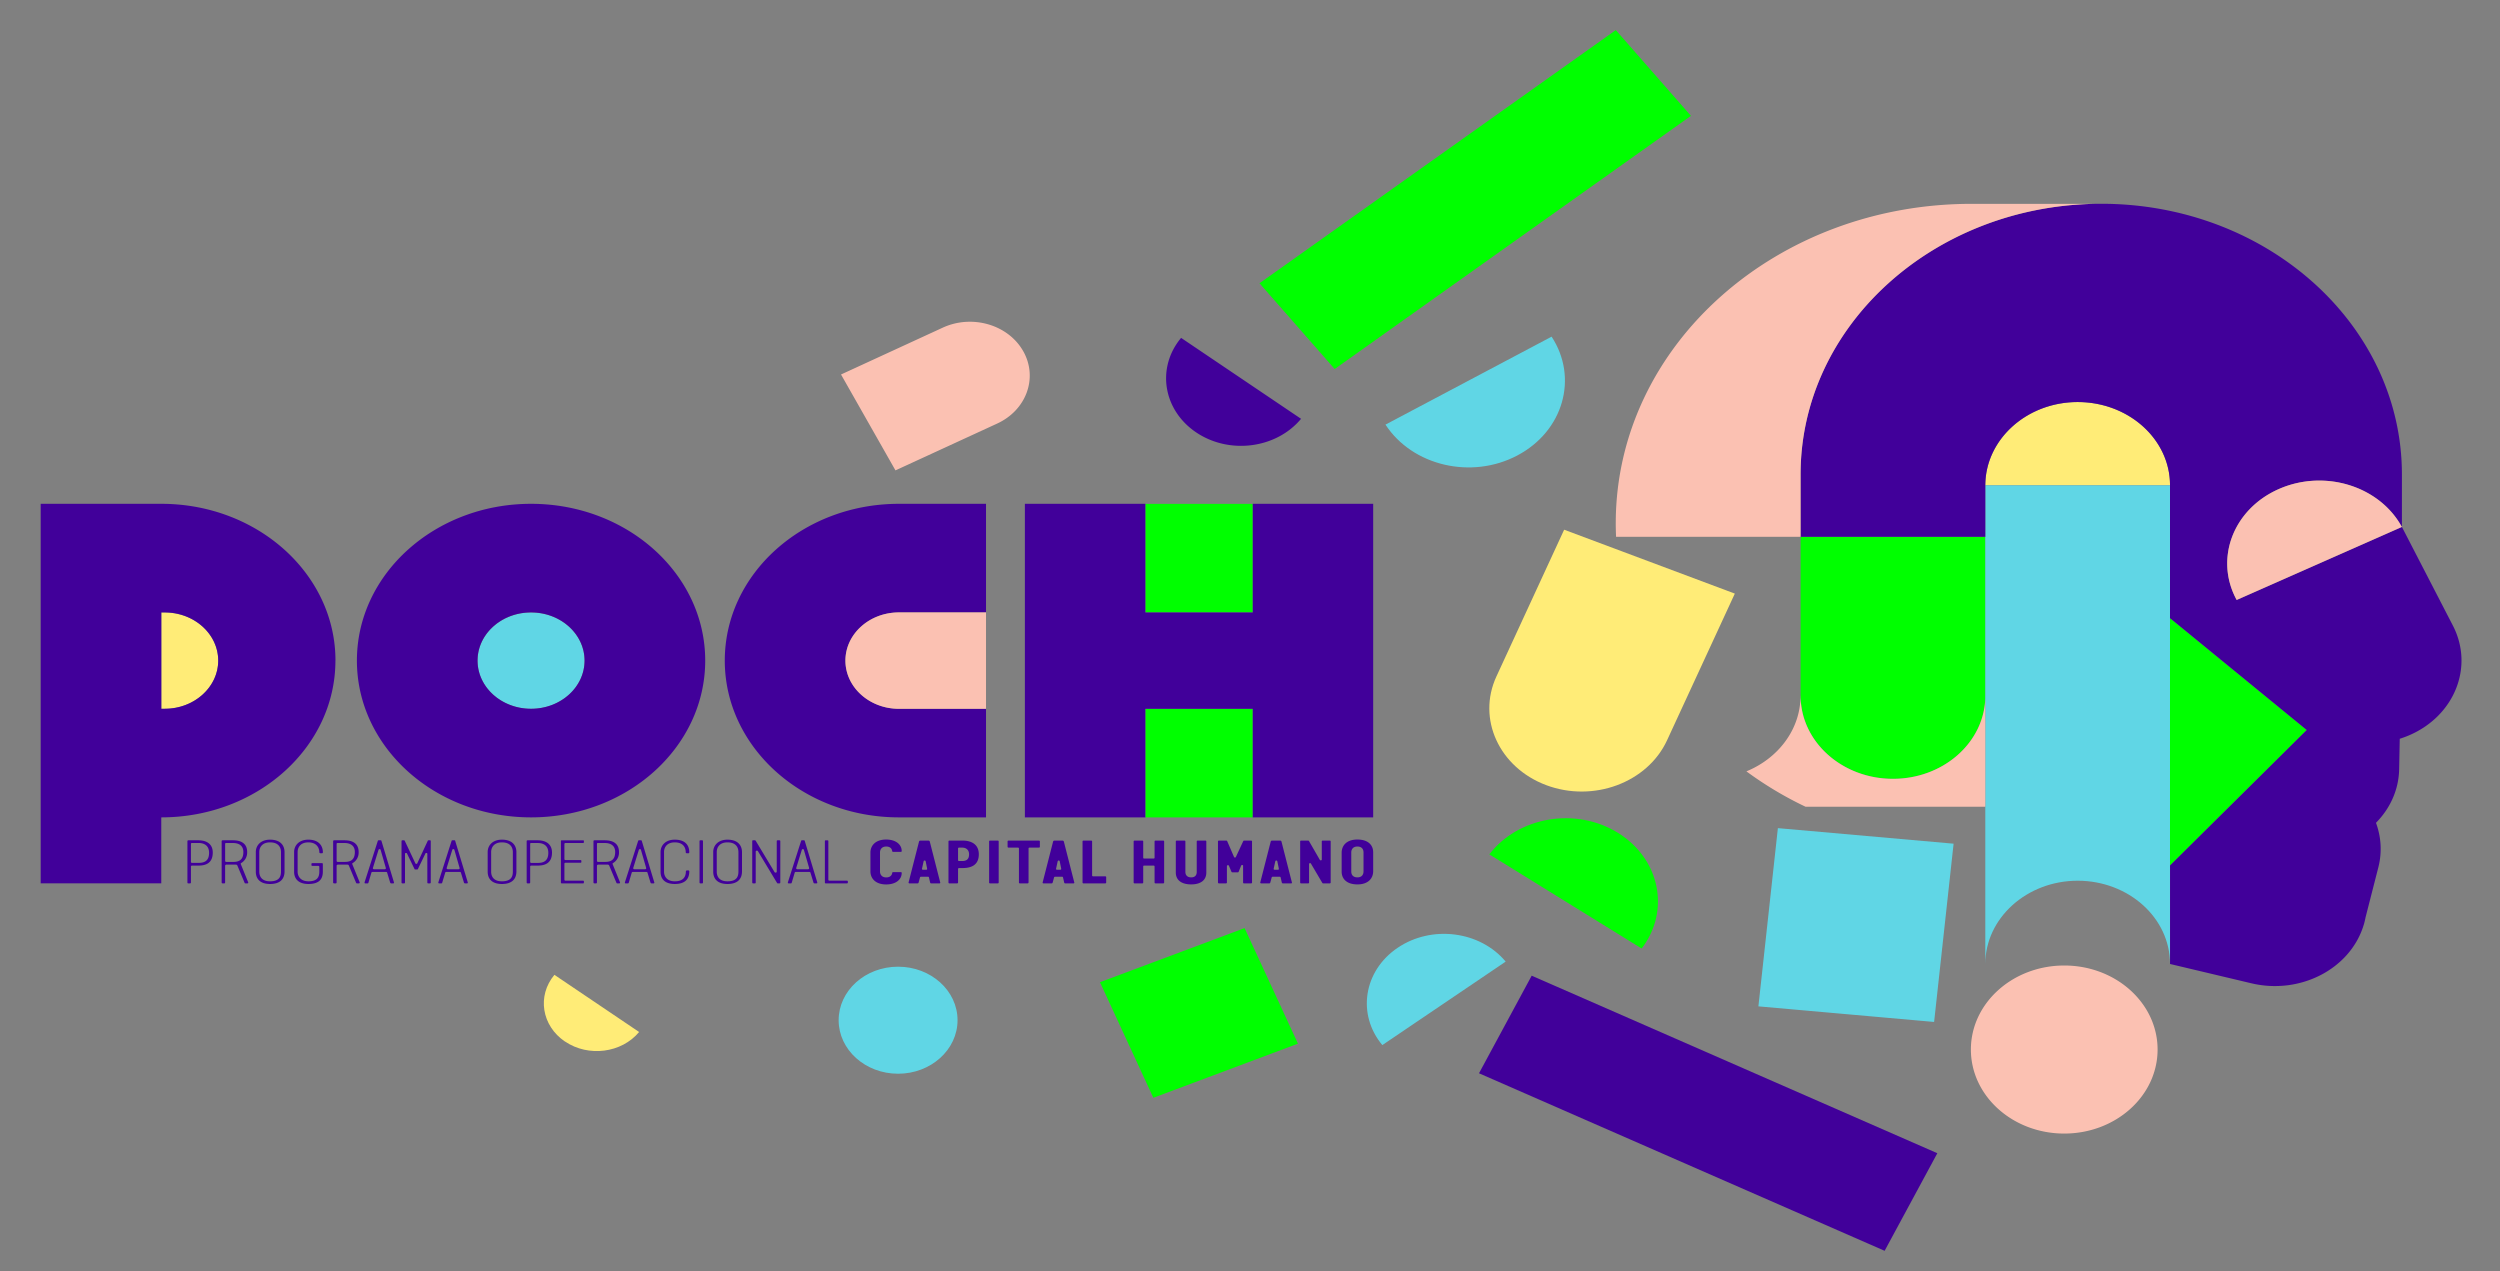
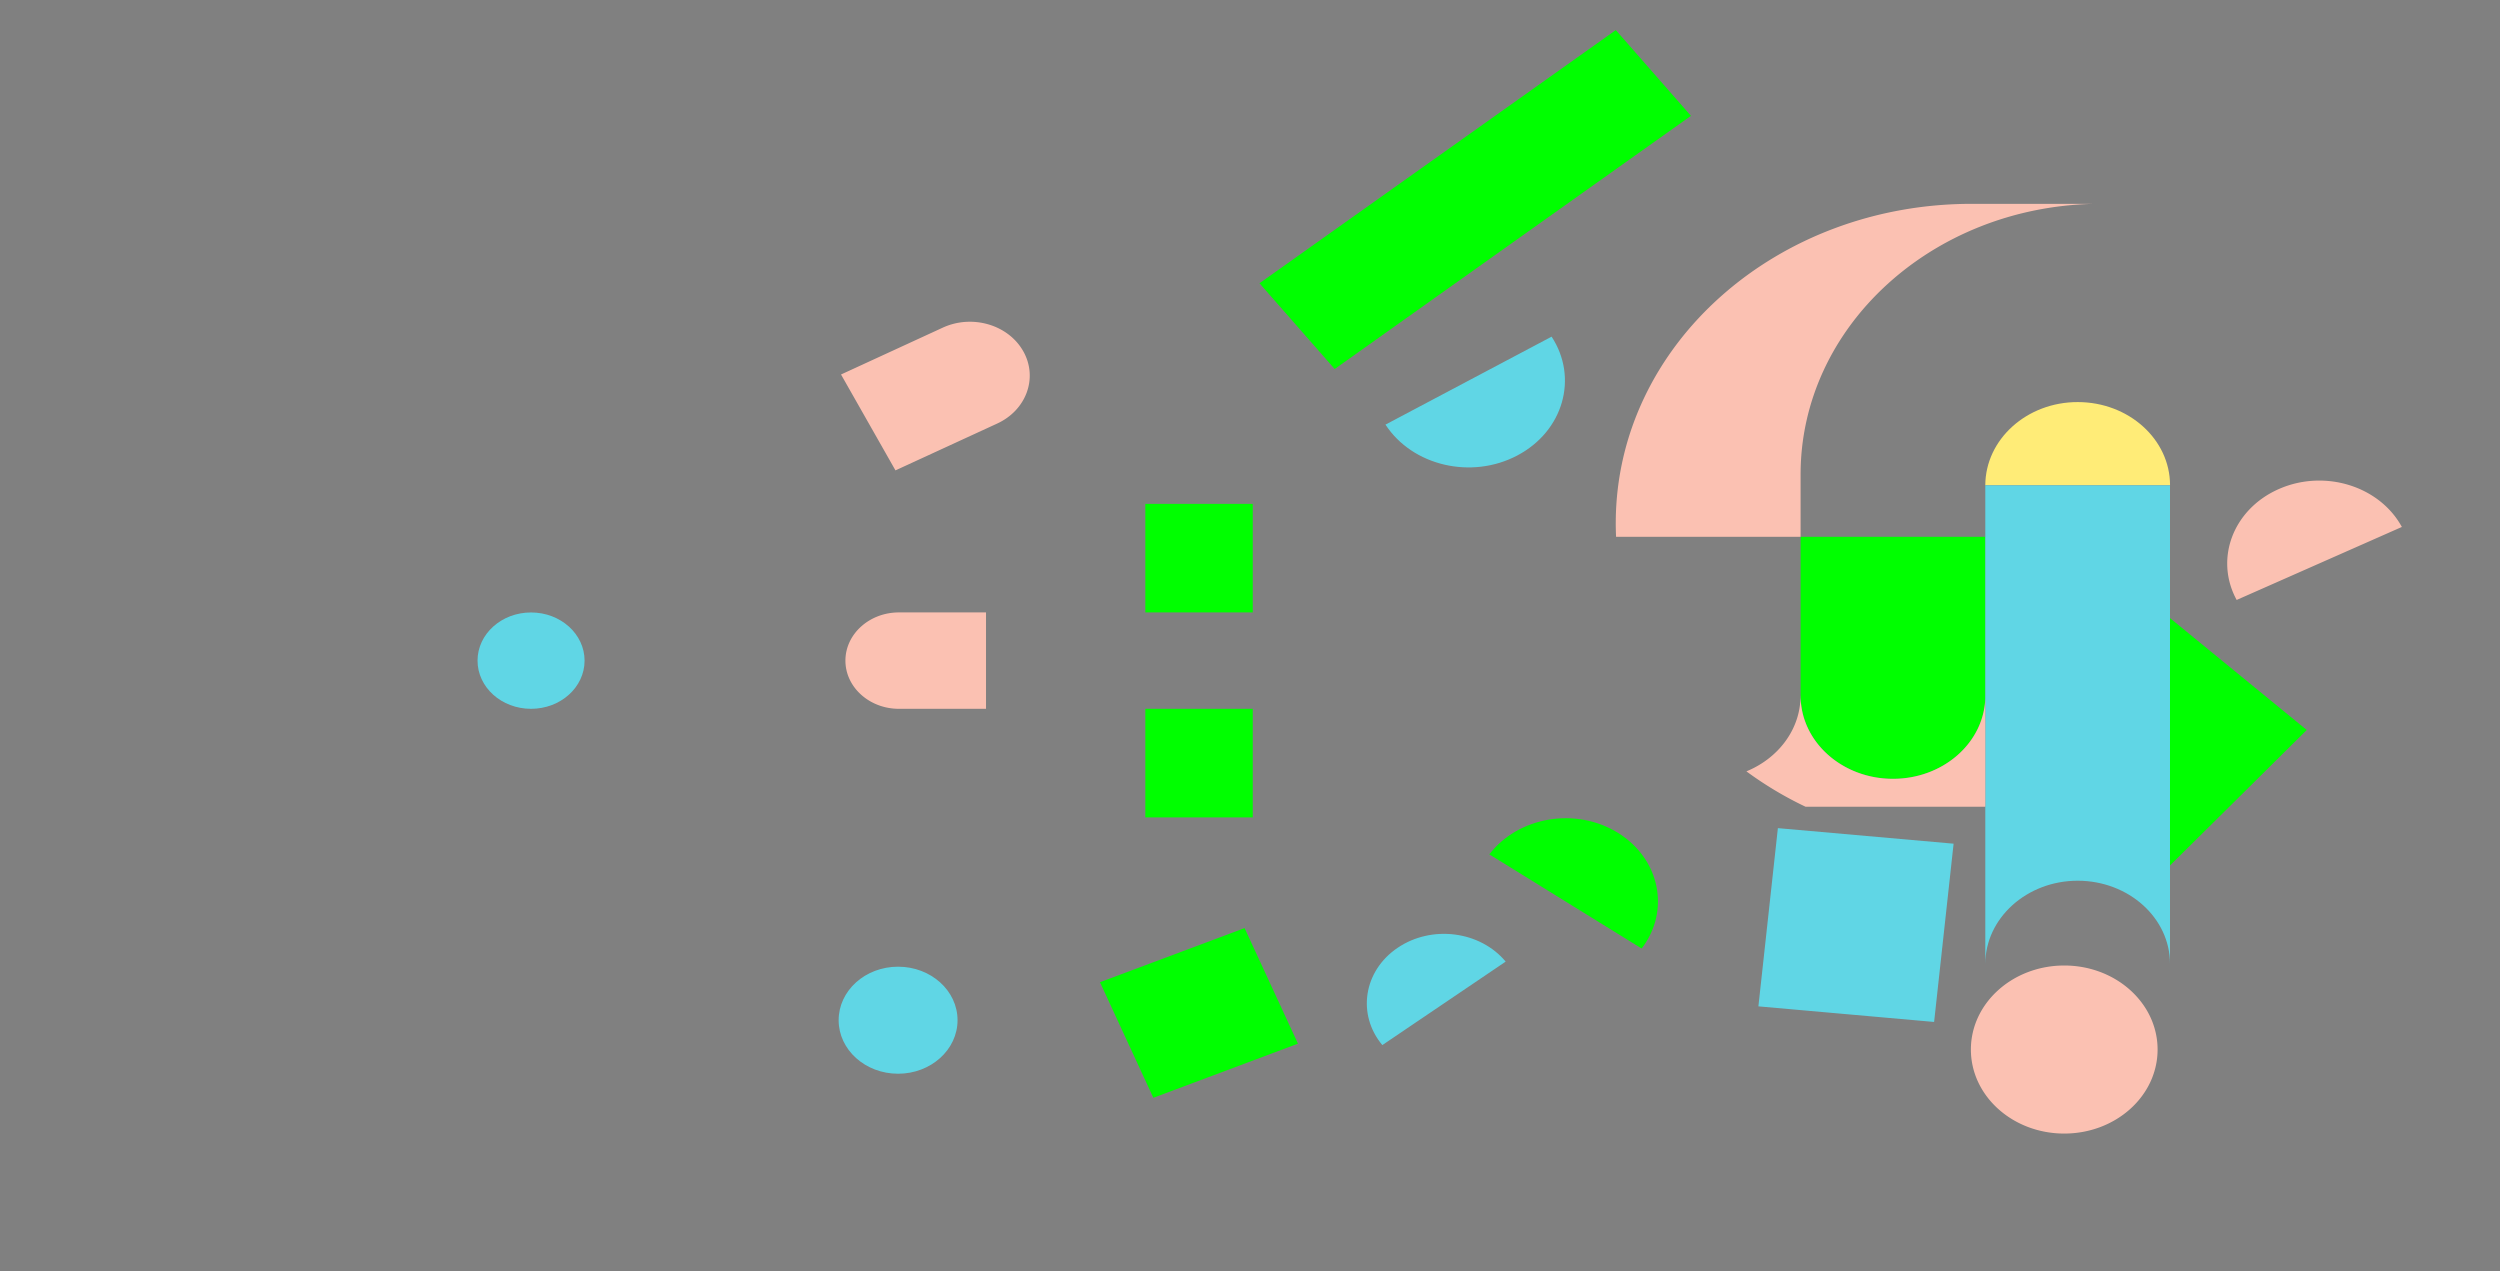
<svg xmlns="http://www.w3.org/2000/svg" width="59" height="30" fill="none">
  <rect width="100%" height="100%" fill="#808080" stroke="none" />
  <g style="mix-blend-mode:luminosity" fill-rule="evenodd" clip-rule="evenodd">
-     <path d="M13.335 24.58c.552.373 1.335.272 1.748-.225l-1.999-1.349c-.414.497-.301 1.202.25 1.575zM3.887 14.454h-.08v2.274h.08c.697 0 1.263-.51 1.263-1.137 0-.628-.566-1.137-1.263-1.137zm35.456 3.016 1.599-3.461-4.028-1.508-1.598 3.462c-.463 1.001.064 2.15 1.176 2.567 1.112.416 2.389-.059 2.851-1.06z" fill="#FFEC77" />
    <path d="m51.212 20.425 3.227-3.197-3.223-2.637-.004.004v5.83zm-4.357-4.008v-3.749h-4.361v3.749c0 1.084.976 1.964 2.18 1.964 1.205 0 2.181-.88 2.181-1.964zM27.03 19.291h2.535v-2.563H27.03v2.563zm0-4.838h2.535v-2.562H27.03v2.563zm4.469-5.744-1.775-2.024L38.133.71l1.773 2.024-8.408 5.975z" fill="#0F0" />
    <path d="M49.036 9.489c-1.204-.002-2.18.881-2.183 1.964h4.36c.001-1.083-.974-1.963-2.177-1.964z" fill="#FFEC77" />
    <path d="M38.184 19.655c-.991-.615-2.353-.385-3.036.508l3.595 2.222c.683-.892.433-2.115-.559-2.73z" fill="#0F0" />
    <path d="m41.498 23.75 4.147.368.46-4.207-4.147-.367-.46 4.207zm5.355-12.296V22.75c.002-1.083.98-1.966 2.183-1.965 1.203.002 2.178.882 2.176 1.965V11.454h-4.359zm-34.32 3c-.698 0-1.263.509-1.263 1.137s.565 1.137 1.263 1.137c.697 0 1.263-.509 1.263-1.137s-.566-1.137-1.263-1.137zm8.662 8.36c-.775 0-1.403.565-1.403 1.263 0 .697.628 1.263 1.403 1.263.774 0 1.403-.566 1.403-1.263 0-.698-.629-1.263-1.403-1.263zm11.789-.446c-.804.544-.966 1.572-.361 2.296l2.911-1.97c-.604-.725-1.746-.87-2.55-.326zm-.287-12.347 3.921-2.076c.637.975.276 2.23-.807 2.803-1.083.574-2.477.248-3.114-.727z" fill="#60D6E5" />
    <path d="m27.219 25.908-1.26-2.728 3.413-1.277 1.26 2.727-3.413 1.278z" fill="#0F0" />
-     <path d="M56.684 12.436c-.529-.97-1.83-1.369-2.907-.893s-1.52 1.647-.992 2.617l3.899-1.724zm.15 4.926a2.322 2.322 0 0 1-.2.073l-.014.721c-.01.486-.215.926-.547 1.263.122.33.148.691.055 1.054l-.3 1.173a2.17 2.17 0 0 1-.04.169l-.015.044-.001.006c-.33 1.014-1.498 1.612-2.639 1.341l-1.92-.456v-2.325l3.226-3.197-3.223-2.637-.004.004v-3.142c.002-1.083-.973-1.963-2.176-1.965-1.204-.001-2.181.882-2.183 1.965v1.215h-4.36v-1.47c0-3.529 3.177-6.389 7.096-6.389s7.096 2.86 7.096 6.389v1.238l1.203 2.328c.506.98.034 2.143-1.053 2.598zM31.89 20.118c0-.066.036-.14.144-.14.111 0 .145.072.145.138v.45c0 .067-.035.14-.143.14-.112 0-.146-.071-.146-.137v-.45zm.517.443v-.448c0-.16-.11-.3-.373-.3s-.371.151-.371.311v.448c0 .16.11.3.373.3s.371-.152.371-.311zm-1.202.273c.005.01.013.014.023.014h.15c.016 0 .026-.007.026-.021v-.968c0-.014-.008-.021-.026-.021h-.16c-.016 0-.024.007-.024.021v.424c0 .014-.008.021-.024.021-.011 0-.02-.005-.023-.013l-.253-.439a.024.024 0 0 0-.023-.014h-.163c-.016 0-.024.007-.024.021v.966c0 .016.008.023.026.023h.16c.016 0 .024-.007.024-.023v-.433c0-.015.01-.022.024-.022.01 0 .016.003.02.011l.267.453zm-1.06-.506.033.16a.05.05 0 0 1 .002.016c0 .014-.002.021-.016.021h-.086c-.015 0-.02-.011-.02-.02l.004-.017.035-.16c.004-.012.01-.02.025-.02.014 0 .02.008.024.02zm.325.52c.015 0 .02-.008.02-.017 0-.002 0-.006-.002-.01l-.245-.96a.032.032 0 0 0-.033-.023h-.189a.032.032 0 0 0-.032.023l-.245.958c-.002.005-.002.009-.002.012 0 .009.01.017.023.017h.187c.018 0 .024-.01.027-.019l.033-.122c.003-.01.013-.016.026-.016h.161c.015 0 .021.005.024.015l.028.122c.001.007.01.02.024.02h.195zm-.922-.988c0-.015-.008-.022-.026-.022h-.156c-.013 0-.021.004-.026.014l-.173.372a.022.022 0 0 1-.02.014c-.014 0-.02-.006-.024-.014l-.161-.372c-.005-.01-.011-.014-.024-.014h-.17c-.016 0-.024.007-.024.021v.966c0 .016.013.023.024.023h.163c.016 0 .024-.007.024-.023v-.385c0-.015.012-.022.025-.022.013 0 .02.007.022.013l.06.142c.005.01.013.014.024.014h.125c.013 0 .02-.006.022-.016l.057-.14c.003-.007.011-.017.024-.017.015 0 .023.007.023.021v.39c0 .016.008.023.024.023h.161c.017 0 .026-.007.026-.023v-.965zm-1.079 0c0-.015-.008-.022-.024-.022h-.176c-.018 0-.026.007-.026.021v.72c0 .063-.029.127-.132.127-.1 0-.136-.064-.136-.127v-.72c0-.014-.008-.021-.026-.021h-.176c-.016 0-.024.007-.024.021v.733c0 .178.134.28.362.28.228 0 .358-.102.358-.28v-.732zm-1.489.965v-.375c0-.015.008-.022.024-.022h.22c.016 0 .024.007.024.022v.375c0 .015.008.023.025.023h.176c.017 0 .025-.008.025-.023v-.965c0-.015-.008-.022-.025-.022h-.176c-.017 0-.025.007-.025.021v.381c0 .015-.008.022-.024.022h-.22c-.016 0-.024-.007-.024-.021v-.381c0-.015-.008-.022-.024-.022h-.176c-.018 0-.026.007-.026.021v.966c0 .015.008.023.026.023h.176c.016 0 .024-.008.024-.023zm-.9-.144h-.282c-.016 0-.024-.007-.024-.022v-.8c0-.014-.008-.021-.025-.021h-.175c-.018 0-.026.007-.026.021v.966c0 .016.008.023.026.023h.507c.017 0 .025-.007.025-.023v-.122c0-.015-.008-.022-.025-.022zm-1.07-.353.032.16a.053.053 0 0 1 .002.016c0 .014-.002.021-.017.021h-.085c-.014 0-.02-.011-.02-.02l.004-.017.035-.16c.004-.012.01-.02.025-.02.014 0 .02.008.024.02zm.324.52c.015 0 .02-.008.02-.017 0-.002 0-.006-.002-.01l-.245-.96a.032.032 0 0 0-.033-.023h-.189a.032.032 0 0 0-.032.023l-.245.958c-.002.005-.002.009-.002.012 0 .009.01.017.023.017h.187c.018 0 .024-.01.027-.019l.033-.122c.003-.01.013-.016.026-.016h.161c.015 0 .021.005.024.015l.028.122c.001.007.01.02.024.02h.195zm-1.06-.023v-.8c0-.014.008-.021.024-.021h.218c.016 0 .025-.008.025-.024v-.12c0-.015-.01-.022-.025-.022h-.711c-.018 0-.026.007-.026.021v.121c0 .016.008.024.026.024h.218c.016 0 .024.007.024.021v.8c0 .016.008.023.026.023h.174c.017 0 .026-.007.026-.023zm-.705 0v-.965c0-.015-.008-.022-.026-.022h-.176c-.016 0-.024.007-.024.021v.966c0 .016.008.023.026.023h.174c.018 0 .026-.007.026-.023zm-.858-.821c.076 0 .159.042.159.158 0 .12-.065.153-.147.158h-.09c-.018 0-.023-.014-.023-.023v-.27c0-.015.006-.023.026-.023h.075zm-.074.482h.083c.229 0 .38-.091.38-.324 0-.225-.16-.324-.384-.324h-.307c-.017 0-.025.007-.025.021v.966c0 .016.008.023.025.023h.176c.017 0 .025-.007.025-.023v-.313c0-.018.011-.026.027-.026zm-.791-.158.032.16a.053.053 0 0 1 .002.016c0 .014-.002.021-.017.021h-.085c-.015 0-.02-.011-.02-.02l.004-.017.035-.16c.003-.012.01-.02.025-.02.014 0 .02.008.024.02zm.324.52c.015 0 .02-.008.02-.017 0-.002 0-.006-.002-.01l-.245-.96a.032.032 0 0 0-.033-.023h-.188a.032.032 0 0 0-.033.023l-.245.958c-.002.005-.002.009-.002.012 0 .009.01.017.023.017h.187c.018 0 .024-.01.027-.019l.033-.122c.003-.01.013-.016.026-.016h.161c.015 0 .021.005.024.015l.028.122c.002.007.01.02.024.02h.195zm-.89-.247c0-.014-.01-.019-.024-.019h-.177c-.015 0-.021.006-.023.02-.008.057-.052.105-.14.105-.104 0-.148-.067-.148-.14v-.449c0-.072.044-.14.147-.14.09 0 .133.049.14.107.003.013.009.019.024.019h.177c.015 0 .024-.004.024-.019 0-.161-.147-.272-.366-.272-.257 0-.372.147-.372.308v.444c0 .161.115.308.372.308.22 0 .366-.11.366-.272zm-1.293.247c.014 0 .022-.007.022-.02v-.025c0-.013-.008-.019-.022-.019h-.41c-.018 0-.028-.008-.028-.024v-.909c0-.015-.008-.02-.022-.02h-.038c-.014 0-.022.005-.022.02v.977c0 .013.008.02.022.02h.498zm-1.015-.79.122.421a.037.037 0 0 1 .001.013c0 .013-.01.022-.024.022h-.255c-.015 0-.026-.012-.026-.023 0-.005 0-.008.002-.012l.13-.42a.026.026 0 0 1 .026-.02c.013 0 .023.008.024.02zm.02-.213c-.002-.007-.008-.014-.02-.014h-.045c-.011 0-.017.004-.02.012l-.312.976-.002.009c0 .015.007.02.021.02h.05a.02.02 0 0 0 .02-.014l.072-.242c.003-.01.011-.014.024-.014h.322c.011 0 .02.004.024.014l.073.239c.001.007.013.017.024.017h.043c.015 0 .023-.005.023-.019l-.297-.984zm-.601 1.003c.016 0 .024-.007.024-.02v-.977c0-.013-.008-.02-.024-.02h-.037c-.016 0-.023.007-.023.02v.718c0 .016-.01.025-.027.025a.028.028 0 0 1-.025-.013l-.444-.738a.024.024 0 0 0-.02-.012h-.04c-.015 0-.022.005-.022.018v.977c0 .014.008.022.023.022h.039c.015 0 .02-.008.02-.021V20.1c0-.017.01-.025.028-.025.011 0 .02.004.024.013l.45.747c.005.009.012.013.02.013h.034zm-1.476-.741c0-.105.064-.227.253-.227.207 0 .259.126.259.233v.452c0 .112-.03.234-.259.234-.192 0-.253-.112-.253-.228v-.464zm.596.46v-.456c0-.15-.088-.295-.343-.295-.23 0-.336.147-.336.29v.466c0 .159.093.29.336.29.257 0 .343-.136.343-.296zm-.944.281c.017 0 .023-.007.023-.02v-.977c0-.013-.006-.02-.022-.02h-.034c-.017 0-.025.005-.025.02v.977c0 .013.009.02.025.02h.034zm-.896-.741c0-.105.065-.227.254-.227.192 0 .258.115.258.233 0 .014.013.024.027.024h.035c.012 0 .022-.008.022-.021 0-.176-.103-.3-.342-.3-.231 0-.336.147-.336.29v.466c0 .159.087.29.336.29.25 0 .342-.124.342-.299 0-.013-.01-.021-.022-.021h-.031c-.015 0-.028.01-.028.024 0 .12-.055.233-.261.233-.19 0-.254-.122-.254-.227v-.465zm-.544-.048.121.42a.03.03 0 0 1 .002.013c0 .013-.01.022-.025.022h-.255c-.014 0-.026-.012-.026-.023 0-.005 0-.008.002-.012l.13-.42a.028.028 0 0 1 .027-.02c.012 0 .022.008.024.02zm.02-.214a.02.02 0 0 0-.02-.014h-.045c-.012 0-.018.004-.021.012l-.312.976-.002.009c0 .015.007.02.021.02h.05c.01 0 .018-.007.02-.014l.072-.242c.004-.01.012-.014.025-.014h.321c.011 0 .021.004.024.014l.073.239c.002.007.013.017.024.017h.044c.014 0 .022-.005.022-.019l-.297-.984zm-1.035.05h.16c.12 0 .246.046.246.213 0 .195-.115.233-.237.233h-.164c-.019 0-.029-.009-.029-.026v-.399c0-.014.008-.021.024-.021zm.348.504a.024.024 0 0 1-.003-.012c0-.007 0-.013.008-.017a.287.287 0 0 0 .143-.262c0-.199-.137-.277-.336-.277h-.24c-.016 0-.026.007-.026.021v.973c0 .015.01.023.026.023h.032c.018 0 .024-.01.024-.023v-.394c0-.013.012-.026.03-.026h.224c.026 0 .034.019.037.026l.17.406c.003.007.012.011.022.011h.039c.016 0 .024-.007.024-.021l-.174-.428zm-.703.45c.015 0 .023-.008.023-.021v-.025c0-.013-.008-.019-.023-.019h-.41c-.018 0-.027-.008-.027-.024v-.374c0-.016.01-.025.027-.025h.35c.015 0 .023-.006.023-.019v-.024c0-.015-.008-.02-.023-.02h-.35c-.016 0-.027-.008-.027-.026v-.353c0-.016.01-.024.027-.024h.41c.015 0 .023-.006.023-.02v-.024c0-.015-.008-.02-.023-.02h-.497c-.015 0-.023.005-.023.02v.977c0 .013.008.02.023.02h.497zm-1.22-.954h.151c.15 0 .252.072.252.23 0 .178-.092.24-.249.24h-.153c-.016 0-.026-.011-.026-.026v-.423c0-.014.008-.021.024-.021zm-.05.953c.018 0 .025-.008.025-.021v-.374c0-.018.011-.025.029-.025h.15c.212 0 .336-.09.336-.307 0-.206-.149-.29-.339-.29h-.233c-.016 0-.026.007-.026.021v.974c0 .015.009.022.023.022h.036zm-.896-.741c0-.105.065-.227.254-.227.207 0 .258.126.258.233v.452c0 .112-.029.234-.258.234-.192 0-.254-.112-.254-.228v-.464zm.596.46v-.456c0-.15-.087-.295-.342-.295-.231 0-.336.147-.336.29v.466c0 .159.092.29.336.29.257 0 .342-.136.342-.296zm-1.463-.508.121.42a.037.037 0 0 1 .002.013c0 .013-.01.022-.024.022h-.256c-.014 0-.026-.012-.026-.023 0-.005 0-.008.002-.012l.13-.42a.025.025 0 0 1 .027-.02c.013 0 .022.008.024.02zm.02-.214a.019.019 0 0 0-.02-.014h-.045c-.012 0-.018.004-.021.012l-.312.976-.002.009c0 .015.007.02.021.02h.05a.02.02 0 0 0 .02-.014l.073-.242c.003-.01.01-.014.024-.014h.321c.011 0 .021.004.024.014l.073.239c.002.007.013.017.024.017h.044c.014 0 .023-.005.023-.019l-.298-.984zm-.577.007c0-.014-.008-.021-.024-.021h-.026c-.013 0-.02.004-.023.014l-.247.53c-.003.008-.01.012-.021.012-.013 0-.02-.004-.023-.011l-.25-.531c-.005-.01-.011-.014-.024-.014H9.5c-.016 0-.024.007-.024.021v.973c0 .016.008.023.024.023h.034c.016 0 .024-.007.024-.023v-.673c0-.015.009-.022.025-.022.013 0 .017.004.022.012l.176.364c.005.01.008.014.02.014h.042c.013 0 .02-.006.022-.016l.175-.362c.003-.008.008-.012.02-.012.017 0 .025.007.025.022v.673c0 .016.008.023.024.023h.033c.016 0 .024-.007.024-.023v-.973zm-1.184.207.121.42a.03.03 0 0 1 .002.013c0 .013-.01.022-.025.022h-.255c-.014 0-.026-.012-.026-.023 0-.005 0-.008.002-.012l.13-.42a.026.026 0 0 1 .027-.02c.013 0 .022.008.024.02zm.02-.214a.019.019 0 0 0-.02-.014h-.045c-.012 0-.018.004-.021.012l-.312.976-.002.009c0 .015.007.02.021.02h.05a.02.02 0 0 0 .02-.014l.072-.242c.004-.01.012-.014.025-.014h.321c.011 0 .021.004.024.014l.073.239c.002.007.013.017.024.017h.044c.014 0 .022-.005.022-.019l-.297-.984zm-1.034.05h.16c.119 0 .245.046.245.213 0 .195-.115.233-.237.233h-.164c-.019 0-.029-.009-.029-.026v-.399c0-.014.008-.021.025-.021zm.347.504a.024.024 0 0 1-.003-.012c0-.007 0-.013.008-.017a.287.287 0 0 0 .143-.262c0-.199-.137-.277-.336-.277h-.24c-.016 0-.026.007-.026.021v.973c0 .015.01.023.026.023h.032c.018 0 .024-.01.024-.023v-.394c0-.013.012-.026.03-.026h.224c.026 0 .034.019.037.026l.17.406c.003.007.013.011.022.011h.039c.016 0 .024-.007.024-.021l-.174-.428zm-1.292-.292c0-.105.064-.227.253-.227.192 0 .259.126.259.233 0 .014.013.024.027.024h.034c.013 0 .023-.008.023-.021 0-.163-.104-.3-.343-.3-.23 0-.336.147-.336.29v.466c0 .172.107.29.338.29.27 0 .34-.131.34-.294v-.176c0-.015-.007-.022-.024-.022h-.222c-.015 0-.023.007-.023.02v.024c0 .014.008.02.023.02h.135c.018 0 .028.008.028.025v.112c0 .146-.067.228-.255.228-.19 0-.257-.122-.257-.227v-.465zm-.905 0c0-.105.065-.227.254-.227.206 0 .258.126.258.233v.452c0 .112-.029.234-.258.234-.192 0-.254-.112-.254-.228v-.464zm.596.46v-.456c0-.15-.087-.295-.342-.295-.231 0-.336.147-.336.29v.466c0 .159.092.29.336.29.257 0 .342-.136.342-.296zm-1.377-.672h.16c.119 0 .245.046.245.213 0 .195-.115.233-.238.233h-.163c-.019 0-.029-.009-.029-.026v-.399c0-.014.008-.021.025-.021zm.347.504c-.002-.004-.004-.007-.004-.012 0-.007 0-.013.008-.017a.287.287 0 0 0 .144-.262c0-.199-.137-.277-.336-.277h-.24c-.016 0-.026.007-.026.021v.973c0 .015.01.023.026.023h.032c.018 0 .024-.01.024-.023v-.394c0-.013.012-.026.03-.026h.224c.026 0 .034.019.037.026l.17.406c.003.007.012.011.022.011h.039c.016 0 .024-.007.024-.021l-.174-.428zm-1.155-.505h.152c.15 0 .252.073.252.23 0 .18-.092.24-.249.24h-.153c-.017 0-.026-.01-.026-.025v-.423c0-.014.008-.021.024-.021zm-.049.954c.018 0 .025-.008.025-.021v-.374c0-.018.011-.025.029-.025h.15c.212 0 .336-.09.336-.307 0-.206-.149-.29-.34-.29h-.232c-.016 0-.026.007-.026.021v.974c0 .015.008.022.023.022h.035zm25.084-8.957v2.563H27.03V11.89h-2.843v7.4h2.843v-2.563h2.535v2.563h2.842v-7.4h-2.842zM5.15 15.59c0-.628-.566-1.137-1.263-1.137h-.08v2.274h.08c.697 0 1.263-.51 1.263-1.137zm2.766 0c0 2.043-1.84 3.7-4.11 3.7v1.557H.96V11.89h2.847c2.27 0 4.11 1.656 4.11 3.7zm13.299-1.137h2.055V11.89h-2.055c-2.27 0-4.11 1.656-4.11 3.7 0 2.043 1.84 3.7 4.11 3.7h2.055v-2.563h-2.055c-.698 0-1.263-.51-1.263-1.137 0-.628.565-1.137 1.263-1.137zm-7.419 1.137c0-.628-.566-1.137-1.263-1.137-.698 0-1.263.509-1.263 1.137s.565 1.137 1.263 1.137c.697 0 1.263-.509 1.263-1.137zm2.847 0c0 2.043-1.84 3.7-4.11 3.7-2.27 0-4.11-1.657-4.11-3.7s1.84-3.7 4.11-3.7c2.27 0 4.11 1.656 4.11 3.7zm11.586-5.386c.782.527 1.89.384 2.476-.32l-2.831-1.91c-.587.704-.427 1.702.355 2.23zm6.675 15.126 1.244-2.304 9.573 4.19-1.244 2.303-9.573-4.19z" fill="#41009A" />
    <path d="M53.777 11.543c-1.077.476-1.52 1.647-.992 2.616l3.899-1.723c-.529-.97-1.83-1.37-2.907-.893zm-5.06 11.243c-1.217 0-2.204.888-2.204 1.983 0 1.095.987 1.983 2.203 1.983 1.217 0 2.203-.888 2.203-1.983 0-1.095-.986-1.983-2.203-1.983zm-6.224-6.369c0 .794-.524 1.478-1.278 1.787a8.55 8.55 0 0 0 1.396.835h4.242v-2.556c-.038 1.053-.999 1.897-2.179 1.897-1.204 0-2.18-.879-2.18-1.963zm.001-3.749v-1.47c0-3.479 3.087-6.307 6.928-6.387h-2.844c-4.638-.024-8.42 3.32-8.446 7.496-.001.121.002.242.007.361h4.355zm-21.279 4.06h2.055v-2.275h-2.055c-.697 0-1.263.51-1.263 1.138 0 .627.566 1.137 1.263 1.137zm2.932-8.442c.355.625.08 1.39-.614 1.71l-2.4 1.105-1.285-2.263 2.4-1.105c.694-.32 1.544-.072 1.899.553z" fill="#FBC1B2" />
  </g>
</svg>